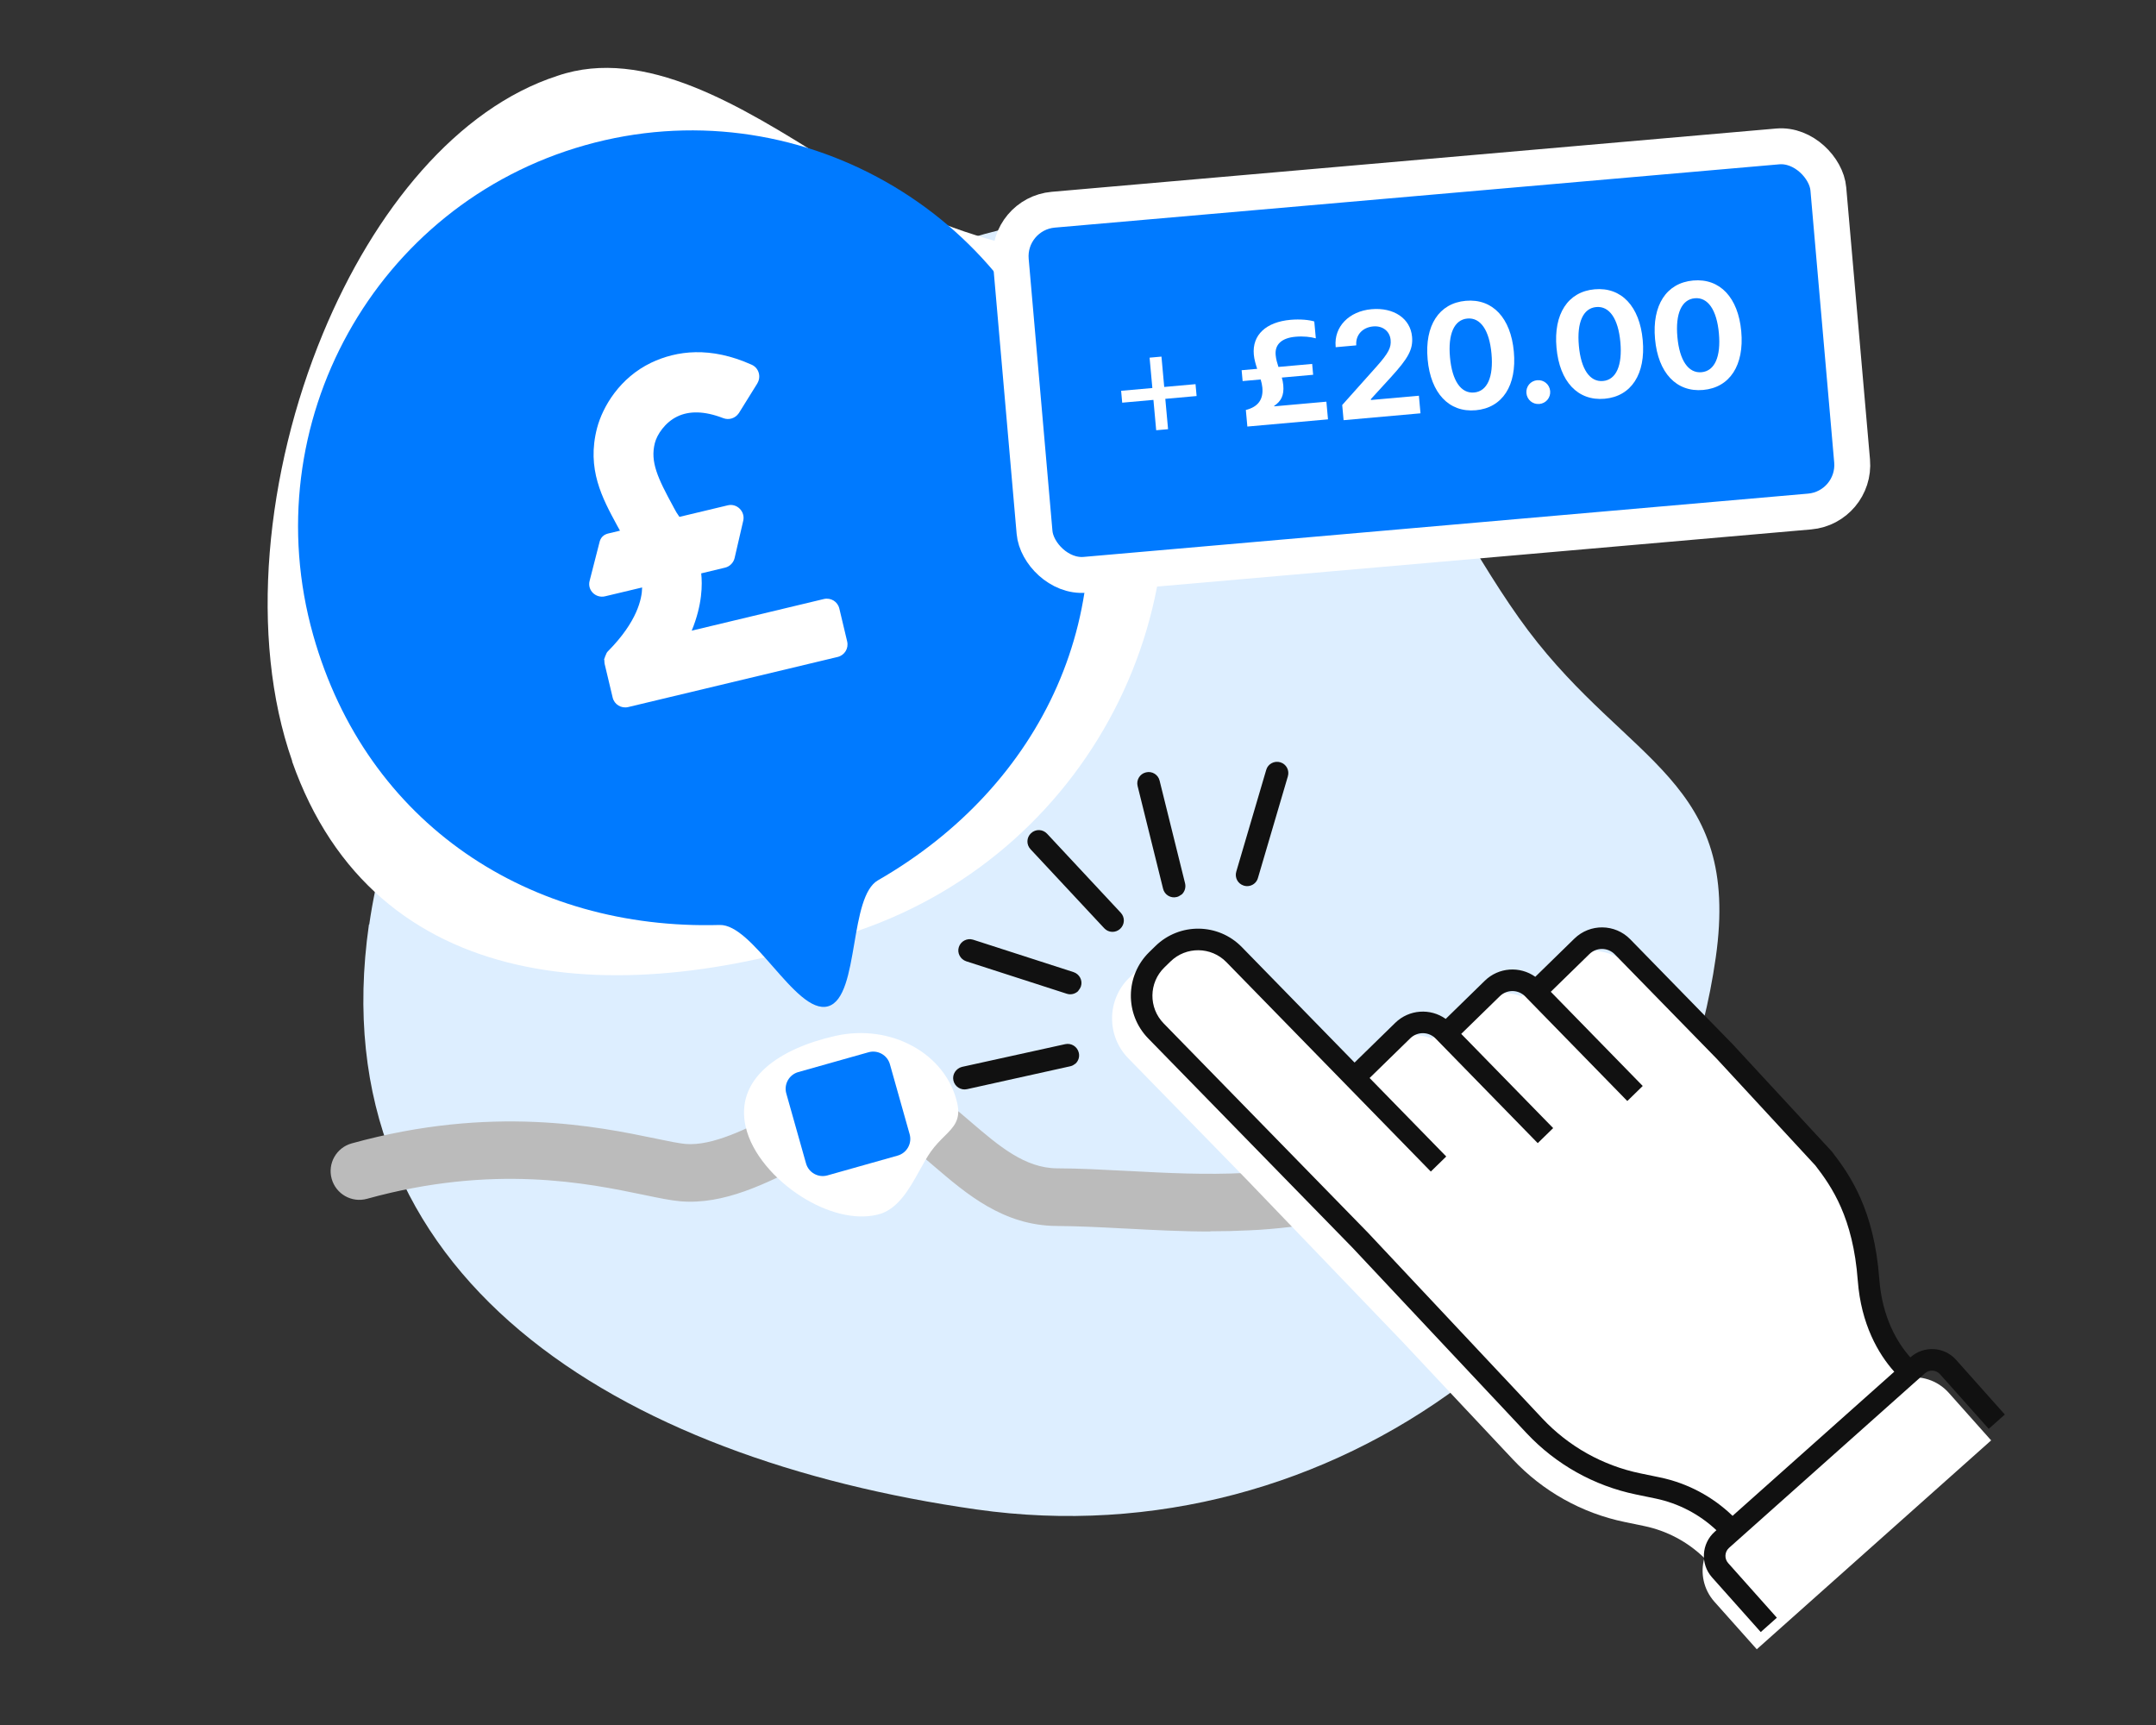
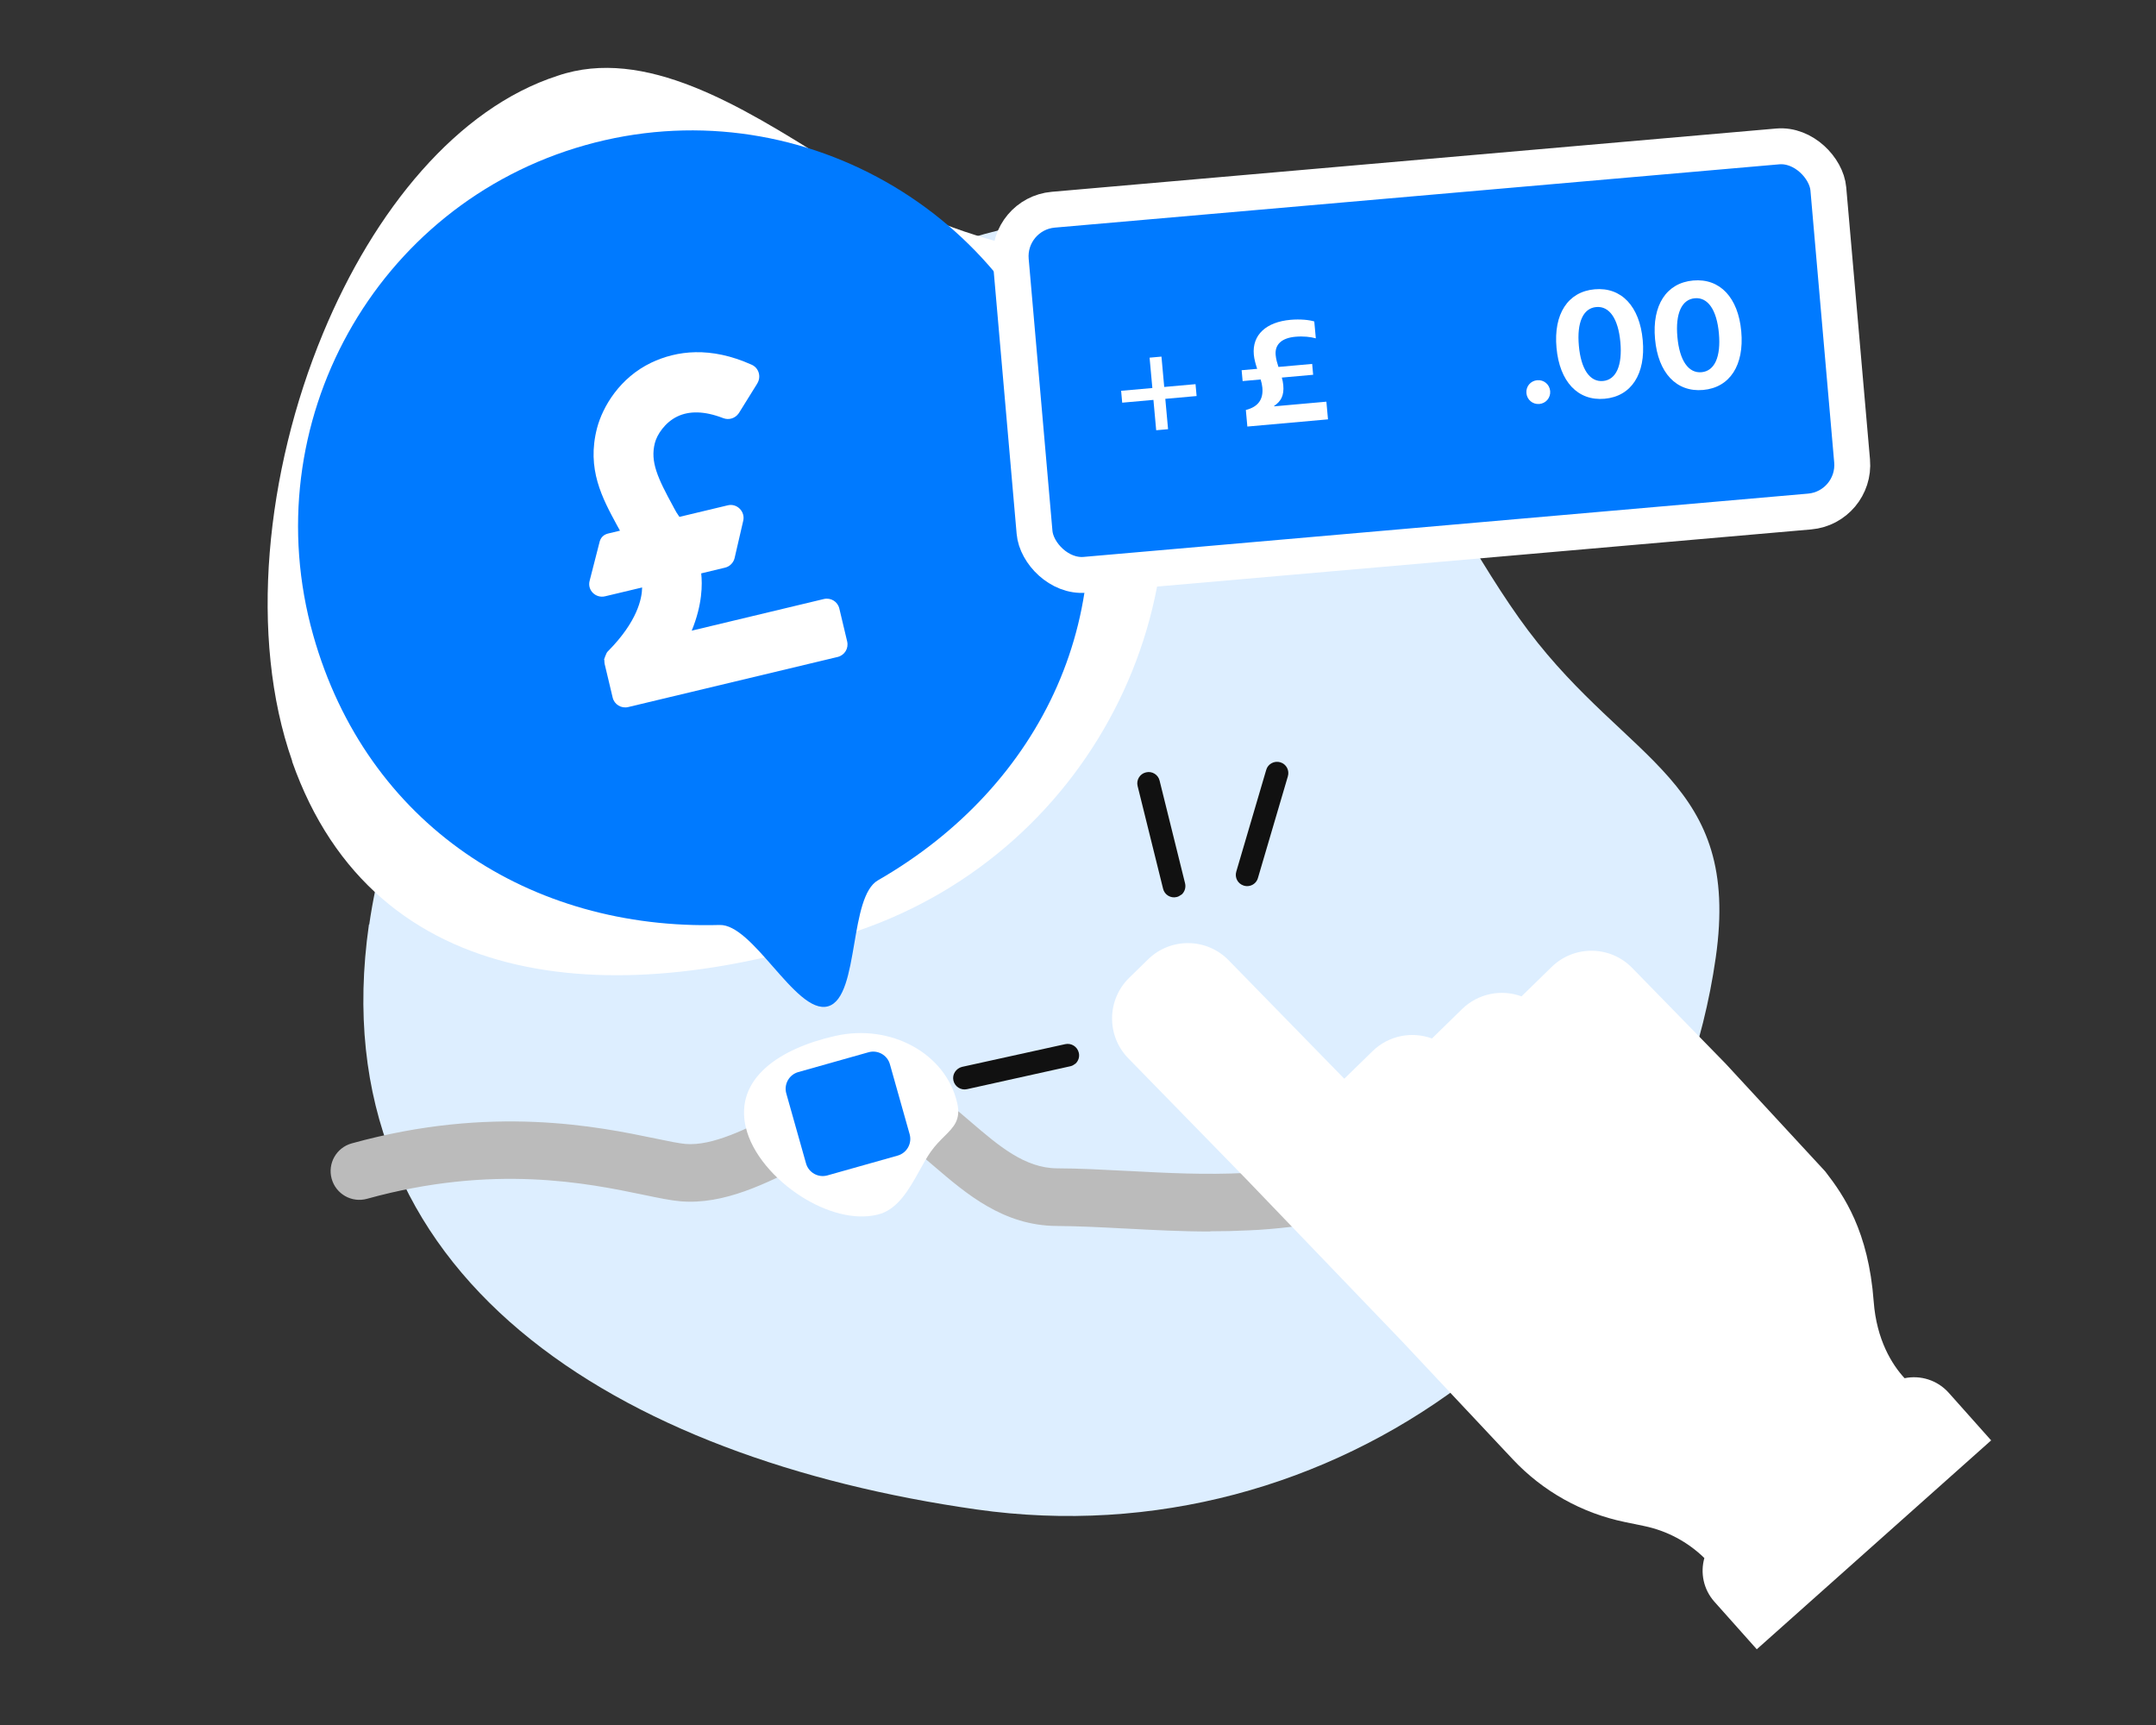
<svg xmlns="http://www.w3.org/2000/svg" fill="none" height="240" viewBox="0 0 300 240" width="300">
  <rect x="0" y="0" width="300" height="240" fill="#333333" stroke="none" />
  <path d="m51.38 128.617c3.73-26.047 21.976-53.88 44.869-73.274 20.403-17.296 44.523-27.9 65.281-24.582 24.771 3.534 37.136 38.396 51.117 56.971 14.002 18.578 29.623 20.848 26.093 45.498-7.057 49.28-53.355 83.844-102.898 76.776-49.522-7.064-91.563-32.095-84.506-81.375z" fill="#def" />
  <path d="m168.41 171.34c-4.04 0-7.94-.21-11.75-.41l-.45-.02c-3.21-.17-6.24-.32-9.17-.34-7.41-.04-12.56-4.45-17.1-8.34-2.08-1.78-5.19-4.46-6.65-4.54-2.65-.15-7.12 2.13-11.07 4.13-5.67 2.88-11.47 5.81-17.5 5.32-1.39-.12-3.05-.46-5.15-.9-7.81-1.62-20.88-4.33-38.5.55-2.13.59-4.33-.66-4.92-2.79s.66-4.33 2.79-4.92c19.49-5.4 34.3-2.33 42.26-.68 1.76.37 3.29.68 4.19.76 3.76.31 8.53-2.11 13.14-4.45 5.14-2.61 10.38-5.29 15.18-5.02 4.17.22 7.86 3.38 11.42 6.44 3.84 3.29 7.47 6.39 11.94 6.42 3.12.01 6.24.18 9.55.35l.45.02c5.27.28 10.71.56 16.26.27l1.32-.07c15.2-.95 37.28-7.88 55.02-13.44l4.84-1.52c2.12-.66 4.35.52 5.01 2.63s-.52 4.35-2.63 5.01l-4.82 1.51c-18.15 5.7-40.75 12.79-56.95 13.8l-1.36.07c-1.81.09-3.59.13-5.35.13z" fill="#bbb" />
  <path d="m44.938 46.397c-7.979 19.235-10.35 42.218-4.275 59.503l-.023.023c11.493 32.704 45.686 34.879 78.739 23.578 33.066-11.305 50.702-47.326 39.209-80.029-3.986-11.344-10.228-13.12-18.578-15.495-3.692-1.05-7.795-2.218-12.298-4.381-3.913-1.883-8.127-4.518-12.518-7.264-12.075-7.551-25.482-15.934-37.607-11.789-13.969 4.516-25.543 18.704-32.65 35.855z" fill="#fff" />
  <path d="m111.562 166.511c-3.79-2.392-6.935-6.042-7.78-9.657l-.007-.002c-1.599-6.839 4.759-10.994 12.471-12.728 7.716-1.734 15.336 2.446 16.935 9.286.555 2.372-.445 3.365-1.782 4.694-.591.587-1.248 1.24-1.866 2.107-.537.753-1.044 1.668-1.572 2.622-1.453 2.621-3.066 5.532-5.895 6.169-3.229.777-7.125-.358-10.504-2.491z" fill="#fff" />
  <path d="m100.136 128.692c-26.34.745-49.113-13.947-56.556-40.331-8.296-29.407 8.644-59.923 37.837-68.159 29.193-8.236 59.585 8.927 67.881 38.334 7.444 26.384-4.292 50.812-27.137 63.944-1.981 1.138-2.639 4.99-3.291 8.803-.694 4.064-1.381 8.083-3.653 8.725-2.273.641-4.959-2.427-7.675-5.529-2.548-2.91-5.123-5.85-7.406-5.786z" fill="#007aff" />
  <path d="m120.849 146.402c1.283-.362 2.617.385 2.979 1.668l2.745 9.73c.362 1.283-.385 2.617-1.668 2.979l-9.77 2.756c-1.283.362-2.617-.385-2.979-1.668l-2.745-9.73c-.362-1.283.385-2.616 1.668-2.979z" fill="#007aff" />
  <path clip-rule="evenodd" d="m105.38 53.344-2.58 4.15-.02.02c-.47.68-1.35.97-2.15.66-2.63-1.02-4.75-1.02-6.4-.22-1.69.82-2.81 2.5-3.11 3.69-.66 2.6.37 4.83 2.59 8.89v.01c.34.64.48.88.83 1.37l6.73-1.61c1.29-.31 2.44.88 2.15 2.14l-1.2 5.19c-.14.61-.64 1.18-1.32 1.34l-3.33.8c.17 1.51.17 4.35-1.32 7.97l18.38-4.4c.97-.23 1.93.35 2.16 1.32l1.09 4.58c.23.97-.36 1.93-1.33 2.16l-29.14 6.97c-.97.23-1.93-.36-2.16-1.32l-1.12-4.7c-.02-.1-.03-.19-.03-.27 0-.02 0-.03 0-.05 0-.04 0-.08 0-.12l-.04-.19.11-.28s0-.01 0-.02c.03-.08.08-.23.16-.38 0-.02.02-.04.02-.07.04-.1.12-.25.26-.38 4.07-4.11 4.72-7.31 4.74-8.86l-5.16 1.23c-1.28.31-2.51-.84-2.14-2.18l1.36-5.31c.05-.22.15-.55.43-.83s.61-.37.8-.42l1.63-.39c-.13-.24-.26-.48-.4-.72-2.06-3.81-4.28-7.85-2.79-13.57.8-3 3.16-6.98 7.53-9.08 3.56-1.69 8.24-2.3 13.98.28 1.02.45 1.34 1.69.79 2.59z" fill="#fff" fill-rule="evenodd" />
  <rect fill="#007aff" height="51" rx="6.5" stroke="#fff" stroke-width="5" transform="matrix(.996 -.087 .087 .996 -2.058 12.325)" width="114.216" x="140.114" y="29.727" />
  <g fill="#fff">
    <path clip-rule="evenodd" d="m223.275 55.478c-3.734.333-6.265-2.392-6.691-7.074l-.002-.02c-.426-4.681 1.573-7.801 5.307-8.134 3.733-.333 6.264 2.382 6.69 7.064l.002.02c.426 4.681-1.572 7.811-5.306 8.144zm-.225-2.468c1.836-.164 2.714-2.165 2.419-5.398l-.002-.02c-.294-3.233-1.517-5.037-3.354-4.873-1.836.164-2.714 2.155-2.419 5.388l.001.02c.295 3.233 1.519 5.047 3.355 4.883z" fill-rule="evenodd" />
    <path clip-rule="evenodd" d="m236.985 54.255c-3.733.333-6.265-2.392-6.691-7.074l-.002-.02c-.426-4.682 1.573-7.801 5.307-8.134s6.264 2.382 6.69 7.064l.002.02c.426 4.681-1.572 7.811-5.306 8.144zm-.225-2.468c1.837-.164 2.714-2.165 2.419-5.398l-.001-.02c-.295-3.233-1.518-5.037-3.354-4.873-1.837.164-2.715 2.155-2.42 5.388l.002.02c.294 3.233 1.518 5.047 3.354 4.883z" fill-rule="evenodd" />
    <path d="m212.396 54.7c.083.918.874 1.588 1.803 1.505.918-.082 1.585-.882 1.502-1.8-.085-.928-.885-1.587-1.803-1.505-.928.083-1.587.872-1.502 1.8z" />
-     <path clip-rule="evenodd" d="m205.341 57.078c-3.733.333-6.264-2.392-6.691-7.074l-.001-.02c-.427-4.681 1.573-7.801 5.306-8.133 3.734-.333 6.264 2.382 6.69 7.064l.002.02c.426 4.682-1.572 7.811-5.306 8.144zm-.224-2.468c1.836-.164 2.713-2.165 2.419-5.398l-.002-.02c-.295-3.233-1.518-5.037-3.354-4.873-1.836.164-2.714 2.155-2.42 5.388l.002.02c.294 3.233 1.518 5.047 3.355 4.883z" fill-rule="evenodd" />
-     <path d="m186.764 56.349.192 2.111 10.701-.955-.223-2.448-6.671.595-.011-.122 2.824-3.09c2.328-2.562 3.068-3.8 2.906-5.585l-.002-.02c-.228-2.509-2.532-4.093-5.643-3.815-3.112.278-5.24 2.431-4.987 5.205l.007.082 2.856-.255.002-.093c-.08-1.33.85-2.41 2.36-2.545 1.306-.116 2.302.658 2.422 1.861l.002.02c.092 1.02-.239 1.78-1.975 3.724z" />
    <path d="m173.565 59.346-.21-2.305c1.749-.444 2.445-1.503 2.298-3.115-.033-.357-.119-.74-.237-1.131l-2.509.224-.138-1.51 2.163-.193c-.213-.649-.408-1.321-.467-1.974-.252-2.764 1.735-4.545 5.101-4.846 1.357-.121 2.634.012 3.312.229l.214 2.346c-.718-.203-1.726-.319-2.838-.22-1.877.167-2.887 1.049-2.751 2.538.054.602.216 1.132.387 1.662l4.693-.419.137 1.51-4.356.389c.092.331.166.684.2 1.062.129 1.418-.31 2.238-1.27 2.879l.005.061 7.263-.648.224 2.458z" />
    <path d="m156 54.373.15 1.652 4.346-.388.384 4.223 1.653-.147-.384-4.223 4.355-.389-.15-1.652-4.356.389-.384-4.223-1.653.147.385 4.223z" />
    <path d="m159.76 133.468c3.13-3.057 8.146-2.996 11.203.135l16.091 16.482 3.927-3.833c2.257-2.204 5.495-2.788 8.271-1.768l4.192-4.092c2.258-2.204 5.495-2.788 8.271-1.768l4.192-4.092c3.131-3.057 8.147-2.997 11.204.134l12.99 13.307 13.869 15.003.058.075c2.552 3.302 5.961 8.245 6.689 18.025.397 5.331 2.543 8.782 4.299 10.674 2.191-.45 4.555.247 6.15 2.037l5.894 6.614-32.611 29.063-5.895-6.614c-1.529-1.716-1.979-4.019-1.398-6.078-2.305-2.249-5.211-3.8-8.382-4.456l-2.714-.562c-5.958-1.232-11.389-4.274-15.552-8.709l-15.428-16.434-21.57-22.455-16.516-16.917c-3.056-3.131-2.996-8.147.135-11.203z" />
  </g>
-   <path d="m155.875 129.221c-.644.601-1.629.568-2.229-.077l-10.254-10.992c-.601-.644-.567-1.63.076-2.231.644-.602 1.629-.568 2.23.076l10.253 10.992c.601.644.567 1.63-.076 2.232z" fill="#111" />
  <path d="m164.316 124.516c-.164.128-.365.235-.575.285-.836.216-1.708-.304-1.905-1.161l-3.539-14.27c-.217-.836.302-1.71 1.158-1.908.835-.215 1.707.305 1.903 1.162l3.541 14.273c.135.559-.039 1.154-.456 1.543-.037.036-.081.061-.127.076z" fill="#111" />
-   <path clip-rule="evenodd" d="m150.001 137.908c.037-.036.066-.077.084-.122.137-.155.243-.337.318-.54l.004-.011c.279-.834-.215-1.714-1.019-1.983l-13.988-4.514-.007-.002c-.837-.252-1.699.21-1.97 1.023-.279.834.214 1.714 1.018 1.983l13.985 4.513c.582.2 1.187.015 1.575-.347zm-.584-.029c.106-.047.205-.109.293-.181-.045.037-.092.071-.142.102-.031.019-.063.037-.096.053-.018.009-.037.018-.055.026z" fill="#111" fill-rule="evenodd" />
  <path d="m149.538 148.053c-.184.15-.393.255-.648.306l-14.329 3.177c-.855.193-1.704-.35-1.897-1.202-.197-.868.376-1.685 1.189-1.897l.013-.003 14.349-3.16h.001c.855-.193 1.702.349 1.896 1.199.137.568-.063 1.141-.454 1.507-.035.032-.076.057-.12.073z" fill="#111" />
  <path d="m172.026 121.26c-.251.837.21 1.704 1.048 1.958.556.175 1.141.014 1.532-.351.183-.171.35-.412.43-.706l4.165-14.144c.25-.838-.212-1.708-1.051-1.96-.834-.25-1.725.226-1.959 1.056z" fill="#111" />
-   <path clip-rule="evenodd" d="m160.776 131.623c3.359-3.279 8.74-3.215 12.02.144l15.686 16.068 5.659-5.525c1.932-1.887 4.9-2.063 7.025-.55l5.438-5.309c1.933-1.887 4.9-2.063 7.026-.55l5.438-5.309c2.173-2.122 5.655-2.08 7.777.093l14.215 14.561 13.843 14.975.04.052c2.503 3.237 5.838 8.059 6.553 17.67.398 5.349 2.509 8.889 4.323 10.909l.018-.015c1.855-1.654 4.7-1.49 6.353.365l6.774 7.601-2.24 1.996-6.774-7.601c-.551-.618-1.499-.673-2.117-.121l-27.242 24.277c-.618.551-.673 1.499-.122 2.118l6.774 7.601-2.24 1.996-6.774-7.601c-1.653-1.855-1.489-4.7.366-6.354l.239-.212c-2.358-2.222-5.292-3.755-8.485-4.416l-2.715-.561c-5.824-1.205-11.133-4.179-15.204-8.515l-24.223-25.804-28.434-29.125c-3.279-3.359-3.215-8.741.144-12.02zm97.728 46.542c.452 6.075 2.868 10.22 5.076 12.683l-22.499 20.051c-2.792-2.698-6.3-4.559-10.124-5.351l-2.715-.561c-5.219-1.08-9.977-3.744-13.624-7.63l-24.244-25.825-28.454-29.147c-2.122-2.173-2.08-5.655.093-7.777l.859-.838c2.173-2.122 5.655-2.08 7.777.093l28.444 29.136 2.147-2.096-10.663-10.921 5.659-5.525c.988-.965 2.571-.946 3.536.042l14.2 14.546 2.147-2.095-12.794-13.105 5.375-5.247c.988-.965 2.57-.946 3.535.042l14.2 14.546 2.147-2.095-12.794-13.105 5.375-5.248c.988-.964 2.571-.945 3.535.043l14.187 14.531 13.725 14.848c2.27 2.941 5.24 7.217 5.894 16.005z" fill="#111" fill-rule="evenodd" />
</svg>